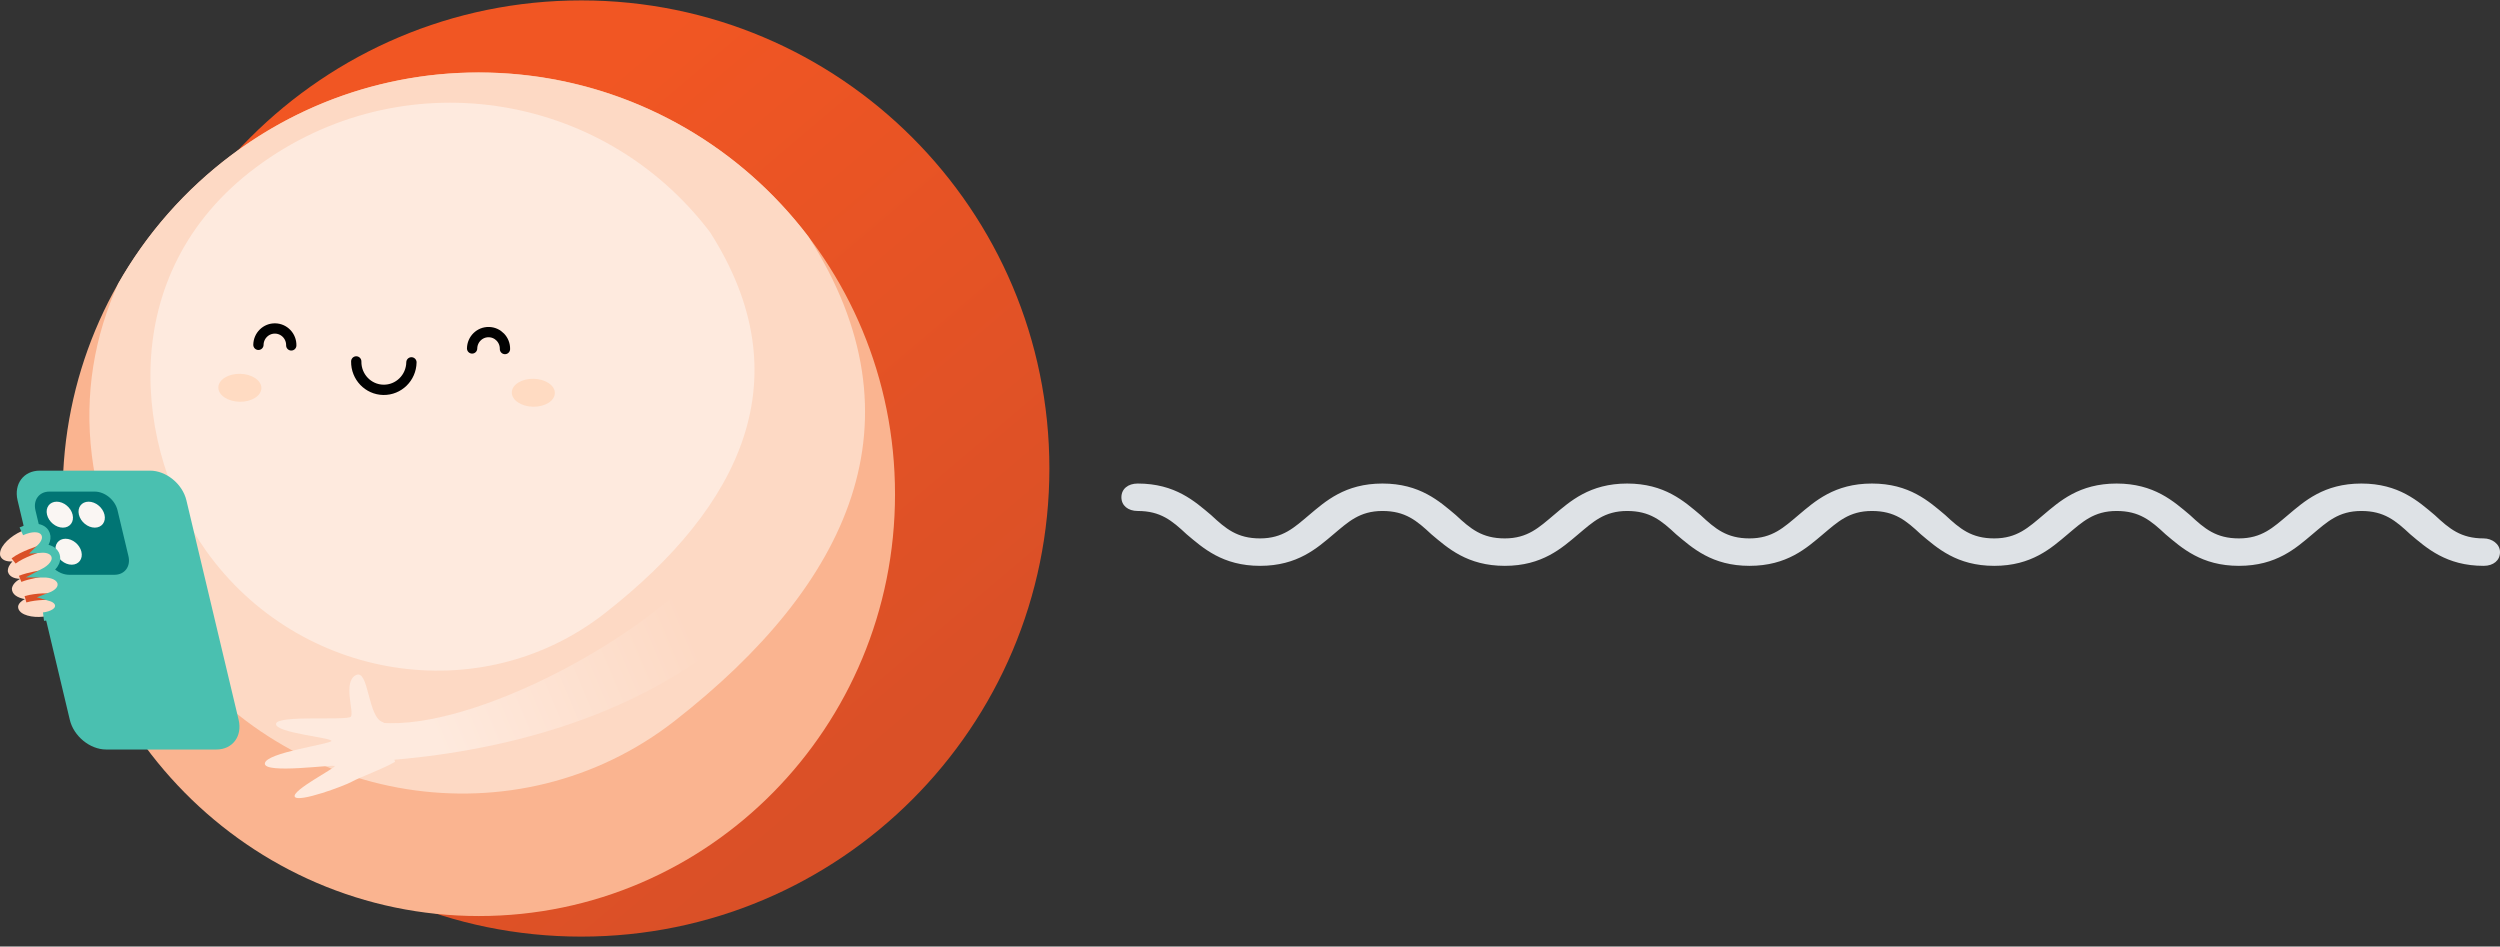
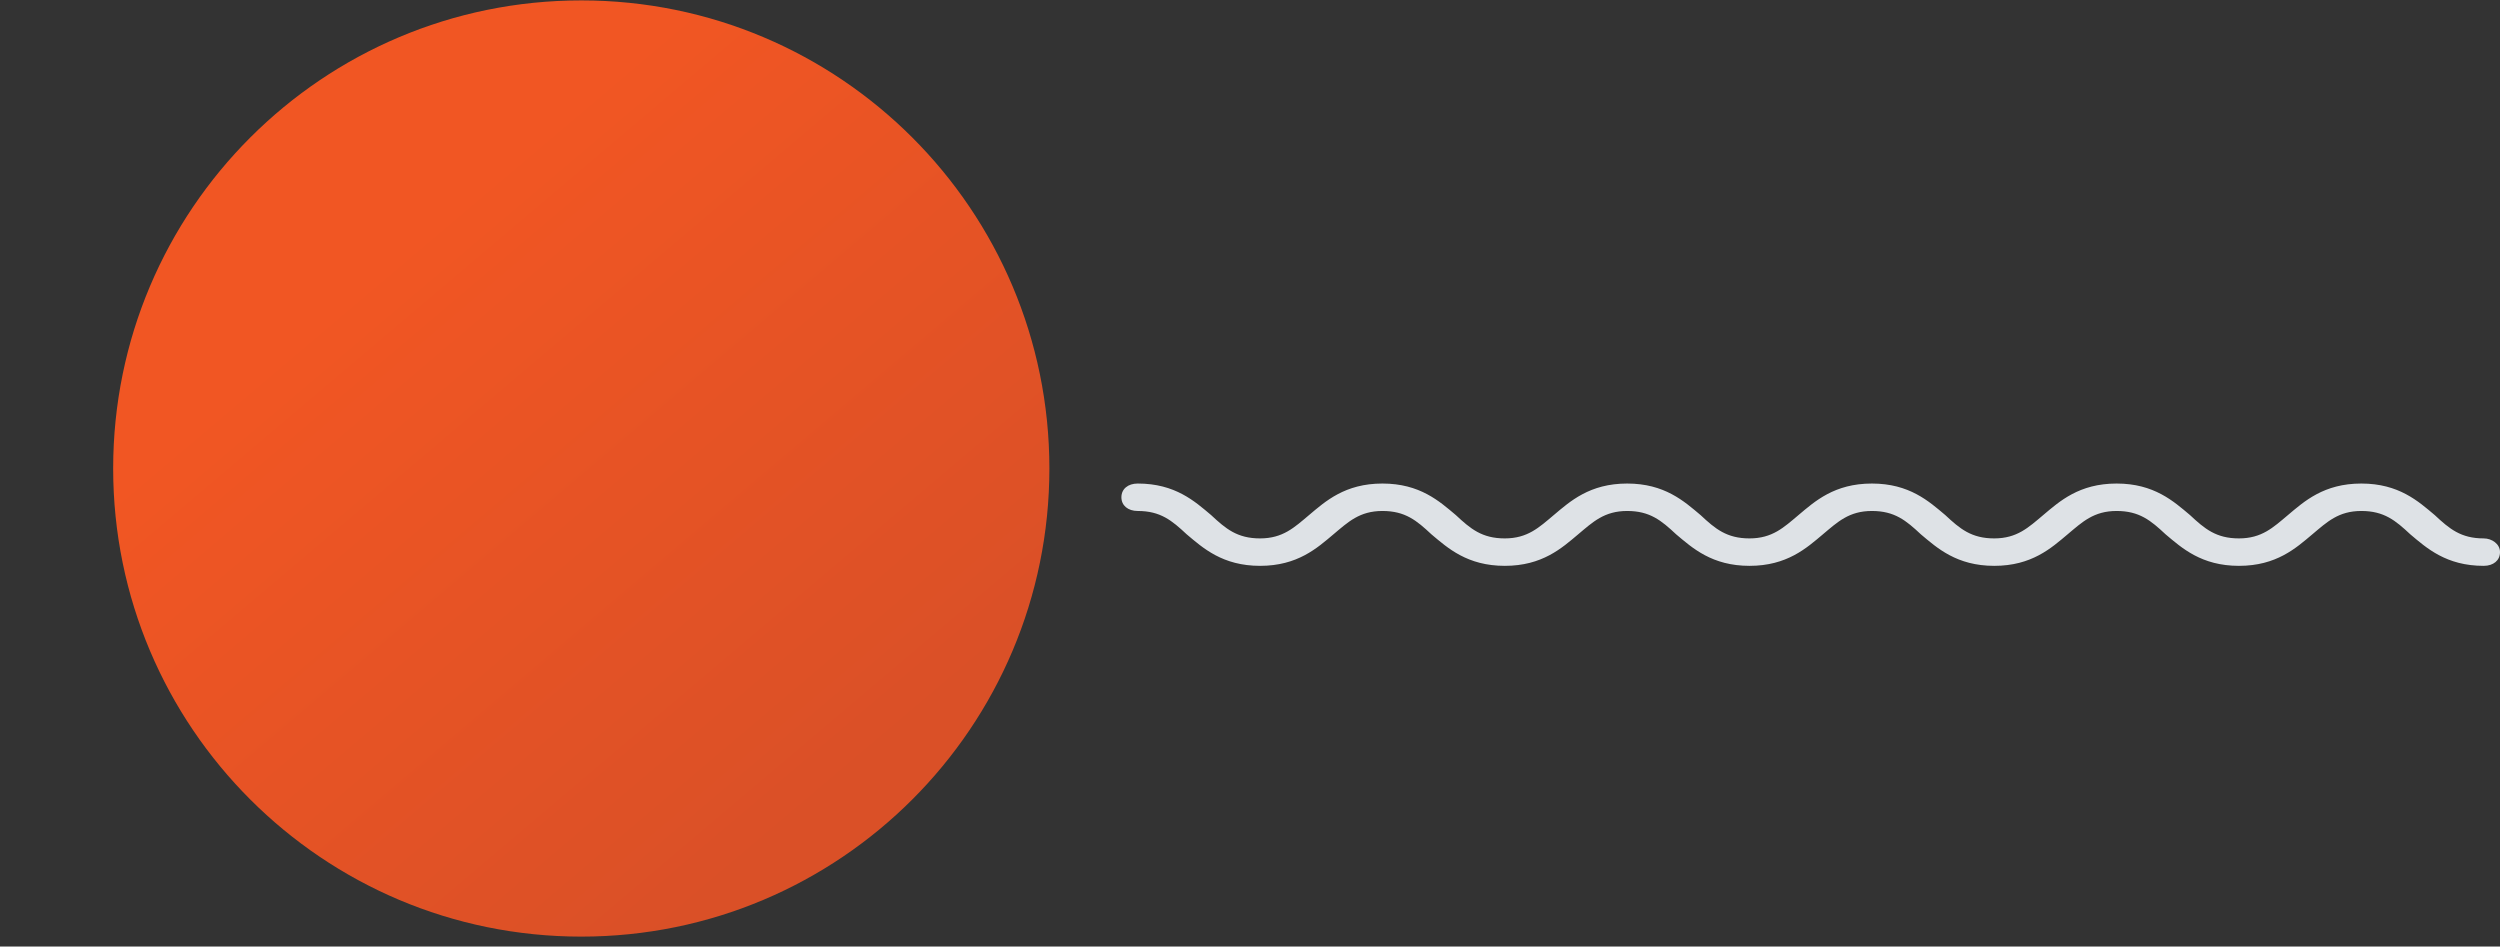
<svg xmlns="http://www.w3.org/2000/svg" width="243" height="92" viewBox="0 0 243 92" fill="none">
  <rect x="0" y="0" width="243" height="92" fill="#333333" stroke="none" />
  <path d="M241.414 52.333C239.194 52.333 238.084 51.4 236.657 50.067C235.071 48.733 233.168 47 229.521 47C225.873 47 223.97 48.733 222.385 50.067C220.957 51.267 219.847 52.333 217.627 52.333C215.407 52.333 214.297 51.4 212.87 50.067C211.284 48.733 209.381 47 205.734 47C202.086 47 200.183 48.733 198.598 50.067C197.17 51.267 196.06 52.333 193.84 52.333C191.62 52.333 190.51 51.4 189.083 50.067C187.497 48.733 185.594 47 181.947 47C178.299 47 176.396 48.733 174.811 50.067C173.383 51.267 172.273 52.333 170.053 52.333C167.833 52.333 166.723 51.4 165.296 50.067C163.71 48.733 161.807 47 158.16 47C154.512 47 152.609 48.733 151.024 50.067C149.596 51.267 148.486 52.333 146.266 52.333C144.046 52.333 142.936 51.4 141.509 50.067C139.923 48.733 138.02 47 134.373 47C130.725 47 128.822 48.733 127.237 50.067C125.809 51.267 124.699 52.333 122.479 52.333C120.259 52.333 119.149 51.4 117.722 50.067C116.136 48.733 114.233 47 110.586 47C109.634 47 109 47.533 109 48.333C109 49.133 109.634 49.667 110.586 49.667C112.806 49.667 113.916 50.6 115.343 51.933C116.929 53.267 118.832 55 122.479 55C126.127 55 128.03 53.267 129.615 51.933C131.043 50.733 132.153 49.667 134.373 49.667C136.593 49.667 137.703 50.6 139.13 51.933C140.716 53.267 142.619 55 146.266 55C149.914 55 151.817 53.267 153.402 51.933C154.83 50.733 155.94 49.667 158.16 49.667C160.38 49.667 161.49 50.6 162.917 51.933C164.503 53.267 166.406 55 170.053 55C173.701 55 175.604 53.267 177.189 51.933C178.617 50.733 179.727 49.667 181.947 49.667C184.167 49.667 185.277 50.6 186.704 51.933C188.29 53.267 190.193 55 193.84 55C197.488 55 199.391 53.267 200.976 51.933C202.404 50.733 203.514 49.667 205.734 49.667C207.954 49.667 209.064 50.6 210.491 51.933C212.077 53.267 213.98 55 217.627 55C221.275 55 223.178 53.267 224.763 51.933C226.191 50.733 227.301 49.667 229.521 49.667C231.741 49.667 232.851 50.6 234.278 51.933C235.864 53.267 237.767 55 241.414 55C242.366 55 243 54.467 243 53.667C243 52.867 242.207 52.333 241.414 52.333Z" fill="#DEE2E6" />
  <path d="M56.5 91.039C81.629 91.039 102 70.668 102 45.539C102 20.41 81.629 0.039 56.5 0.039C31.371 0.039 11 20.41 11 45.539C11 70.668 31.371 91.039 56.5 91.039Z" fill="url(#paint0_linear_26_865)" />
  <g clip-path="url(#clip0_26_865)">
    <path d="M46.543 89.039C68.885 89.039 86.996 70.683 86.996 48.04C86.996 25.398 68.885 7.042 46.543 7.042C24.202 7.042 6.09 25.398 6.09 48.04C6.09 70.683 24.202 89.039 46.543 89.039Z" fill="#FAB490" />
    <path fill-rule="evenodd" clip-rule="evenodd" d="M11.509 27.532C14.225 22.753 17.947 18.456 22.614 14.984C40.359 1.79 65.234 5.435 78.59 23.017C90.05 40.931 82.548 56.81 65.606 70.05C50.233 82.063 27.831 78.33 16.441 62.397C7.655 50.109 6.82 37.825 11.509 27.532Z" fill="#FDD9C4" />
    <path fill-rule="evenodd" clip-rule="evenodd" d="M20.061 53.581C13.14 43.902 10.945 26.63 24.924 16.235C38.898 5.844 58.49 8.713 69.011 22.562C78.037 36.672 72.128 49.179 58.786 59.609C46.679 69.07 29.035 66.13 20.061 53.581Z" fill="#FEEADE" />
    <path fill-rule="evenodd" clip-rule="evenodd" d="M25.407 37.73C25.393 38.481 24.447 39.073 23.293 39.052C22.138 39.031 21.209 38.407 21.223 37.656C21.237 36.905 22.183 36.313 23.338 36.334C24.492 36.355 25.421 36.979 25.407 37.73Z" fill="#FFDBC2" />
    <path fill-rule="evenodd" clip-rule="evenodd" d="M53.931 38.213C53.917 38.964 52.971 39.556 51.816 39.535C50.661 39.514 49.733 38.89 49.747 38.139C49.761 37.388 50.706 36.796 51.861 36.817C53.016 36.838 53.945 37.462 53.931 38.213Z" fill="#FFDBC2" />
    <path d="M39.991 35.22C39.966 36.722 38.745 37.917 37.264 37.892C35.782 37.867 34.603 36.63 34.627 35.129" stroke="#010101" stroke-linecap="round" stroke-linejoin="round" />
    <path d="M25.119 33.518C25.132 32.626 25.859 31.91 26.743 31.928C27.623 31.942 28.329 32.679 28.311 33.574" stroke="#010101" stroke-linecap="round" stroke-linejoin="round" />
    <path d="M45.889 33.87C45.903 32.978 46.63 32.263 47.514 32.281C48.394 32.295 49.1 33.031 49.082 33.927" stroke="#010101" stroke-linecap="round" stroke-linejoin="round" />
    <path d="M14.587 45.746H3.868C2.299 45.746 1.332 47.036 1.708 48.629L6.786 69.969C7.165 71.562 8.744 72.849 10.316 72.852H21.035C22.604 72.852 23.571 71.562 23.195 69.969L18.117 48.629C17.738 47.036 16.155 45.749 14.587 45.746Z" fill="#4AC0B0" />
    <path d="M11.133 55.869H6.723C5.739 55.869 4.748 55.058 4.508 54.061L3.443 49.591C3.207 48.594 3.812 47.783 4.796 47.783H9.206C10.191 47.783 11.182 48.594 11.422 49.591L12.486 54.061C12.723 55.058 12.117 55.869 11.133 55.869Z" fill="#017574" />
    <path d="M6.114 51.287C5.426 51.287 4.737 50.723 4.57 50.025C4.403 49.327 4.828 48.763 5.513 48.763C6.198 48.763 6.89 49.327 7.057 50.025C7.224 50.723 6.8 51.287 6.114 51.287Z" fill="#FAF6F3" />
    <path d="M6.97 54.889C6.281 54.889 5.593 54.325 5.426 53.627C5.259 52.929 5.683 52.365 6.368 52.365C7.053 52.365 7.746 52.929 7.913 53.627C8.08 54.325 7.655 54.889 6.97 54.889Z" fill="#FAF6F3" />
    <path d="M9.213 51.287C8.525 51.287 7.836 50.723 7.669 50.025C7.502 49.327 7.926 48.763 8.612 48.763C9.297 48.763 9.989 49.327 10.156 50.025C10.323 50.723 9.899 51.287 9.213 51.287Z" fill="#FAF6F3" />
    <path d="M38.398 74.051C37.187 74.759 34.982 75.542 34.203 75.979C33.494 76.381 29.01 78.044 28.656 77.449C28.301 76.853 32.586 74.66 32.541 74.463C32.492 74.266 25.647 75.267 25.744 74.206C25.838 73.148 32.078 72.341 32.21 72.024C32.342 71.707 26.711 71.241 26.83 70.353C26.948 69.468 33.744 70.071 34.099 69.662C34.457 69.253 33.292 66.282 34.589 65.623C35.883 64.963 35.716 69.853 37.267 70.209" fill="#FEEADE" />
    <path d="M36.245 70.152C44.571 71.527 61.882 62.775 69.126 54.346C71.3 56.077 73.067 57.593 73.776 59.299C62.97 70.17 47.465 73.162 37.476 73.917" fill="url(#paint1_linear_26_865)" />
    <path d="M5.346 53.878C5.099 53.423 4.553 53.268 3.92 53.317C4.424 52.82 4.668 52.253 4.348 51.745C3.367 50.395 -0.299 52.57 0.021 54.015C0.181 54.452 0.643 54.607 1.207 54.569C0.911 54.882 0.737 55.221 0.765 55.552C0.873 56.028 1.346 56.243 1.948 56.264C1.509 56.518 1.203 56.842 1.155 57.216C1.155 57.776 1.697 58.104 2.417 58.234C2.076 58.407 1.826 58.64 1.763 58.925C1.649 60.349 5.968 60.332 5.76 58.767C5.683 58.379 5.339 58.132 4.887 58.002C5.621 57.72 6.128 57.248 5.993 56.613C5.812 55.978 5.057 55.711 4.191 55.707C5.064 55.252 5.676 54.572 5.349 53.874L5.346 53.878Z" fill="#FDD9C4" />
    <path d="M3.913 53.324C3.913 53.324 2.156 53.871 1.322 54.526" stroke="#DA5027" stroke-width="0.64" stroke-miterlimit="10" />
    <path d="M4.104 55.739C4.104 55.739 2.828 55.915 1.958 56.264" stroke="#DA5027" stroke-width="0.64" stroke-miterlimit="10" />
    <path d="M4.876 57.998C4.876 57.998 3.624 57.924 2.476 58.248" stroke="#DA5027" stroke-width="0.64" stroke-miterlimit="10" />
    <path d="M4.229 59.941C5.102 59.831 5.85 59.443 5.76 58.77C5.683 58.382 5.339 58.136 4.887 58.005C5.621 57.723 6.128 57.251 5.993 56.617C5.812 55.982 5.057 55.714 4.191 55.711C5.064 55.256 5.676 54.576 5.349 53.878C5.102 53.423 4.556 53.268 3.923 53.317C4.428 52.82 4.671 52.253 4.351 51.745C3.92 51.153 2.974 51.237 2.073 51.643" stroke="#4AC0B0" stroke-width="0.83" stroke-miterlimit="10" />
  </g>
  <defs>
    <linearGradient id="paint0_linear_26_865" x1="90.526" y1="69.278" x2="46.609" y2="17.447" gradientUnits="userSpaceOnUse">
      <stop stop-color="#DA5027" />
      <stop offset="1" stop-color="#F15623" />
    </linearGradient>
    <linearGradient id="paint1_linear_26_865" x1="42.14" y1="71.203" x2="66.894" y2="60.737" gradientUnits="userSpaceOnUse">
      <stop stop-color="#FEEADE" />
      <stop offset="1" stop-color="#FDD9C4" />
    </linearGradient>
    <clipPath id="clip0_26_865">
-       <rect width="87" height="82" fill="white" transform="translate(0 7.039)" />
-     </clipPath>
+       </clipPath>
  </defs>
</svg>